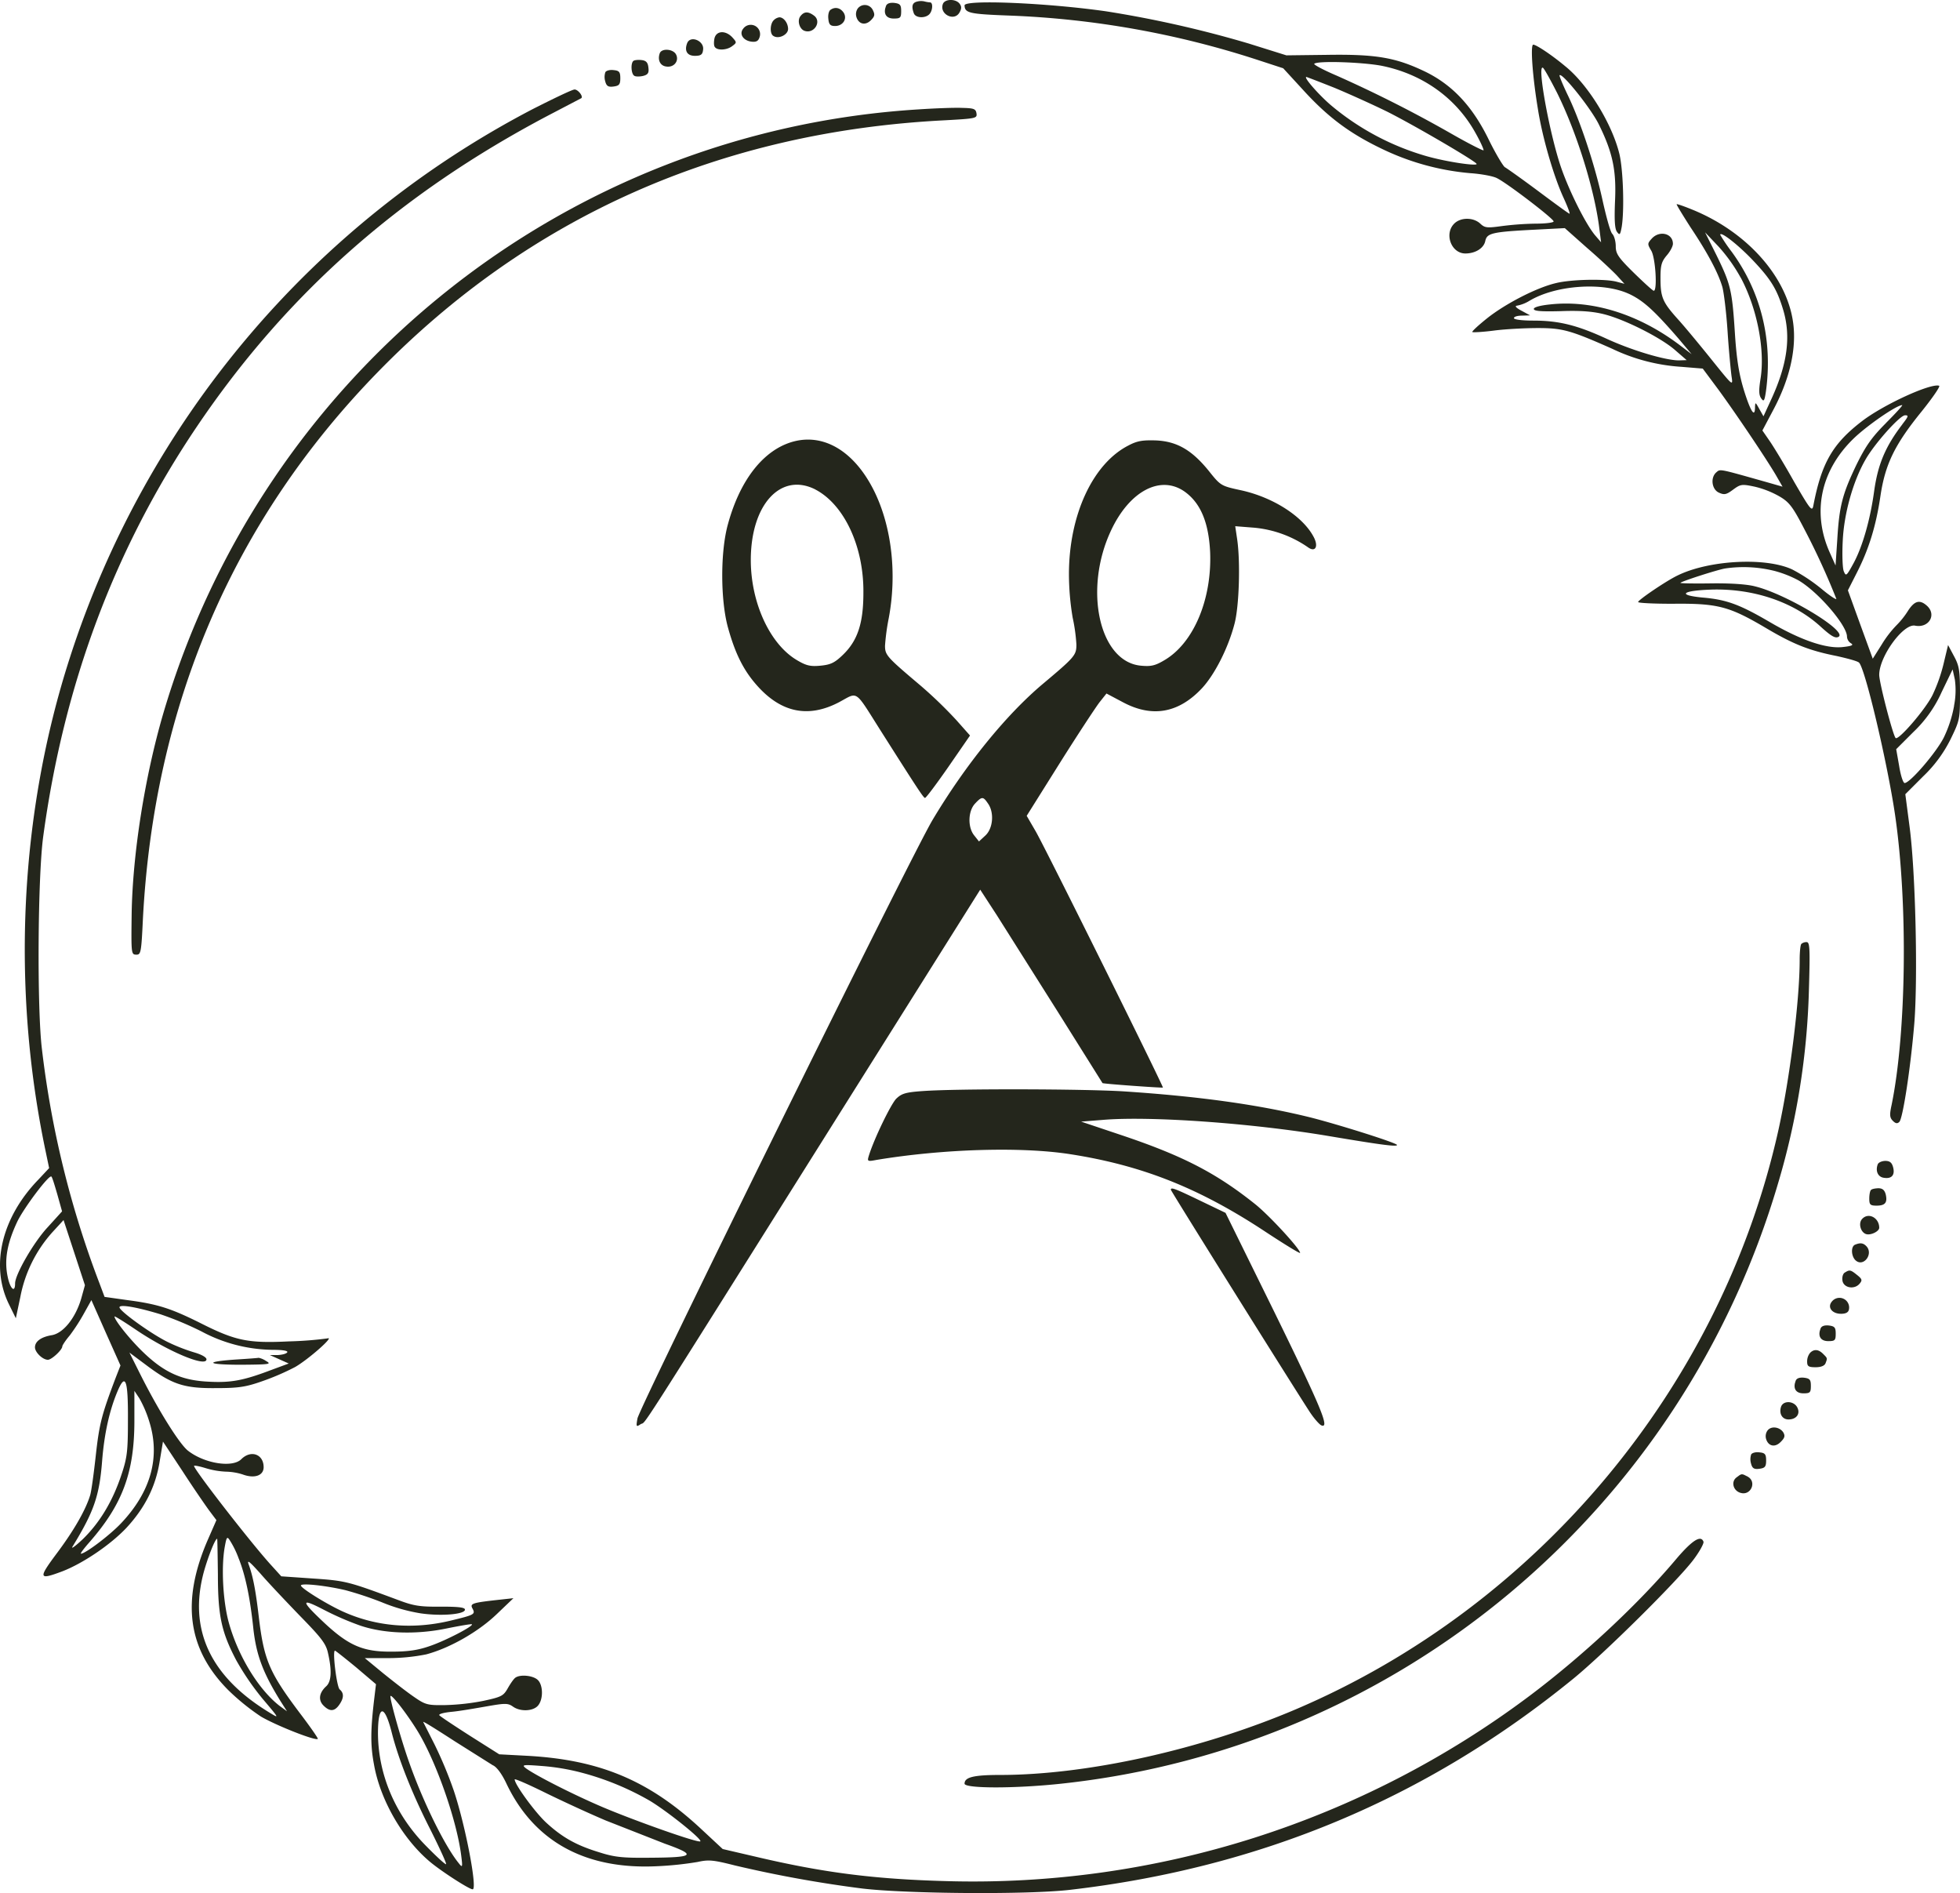
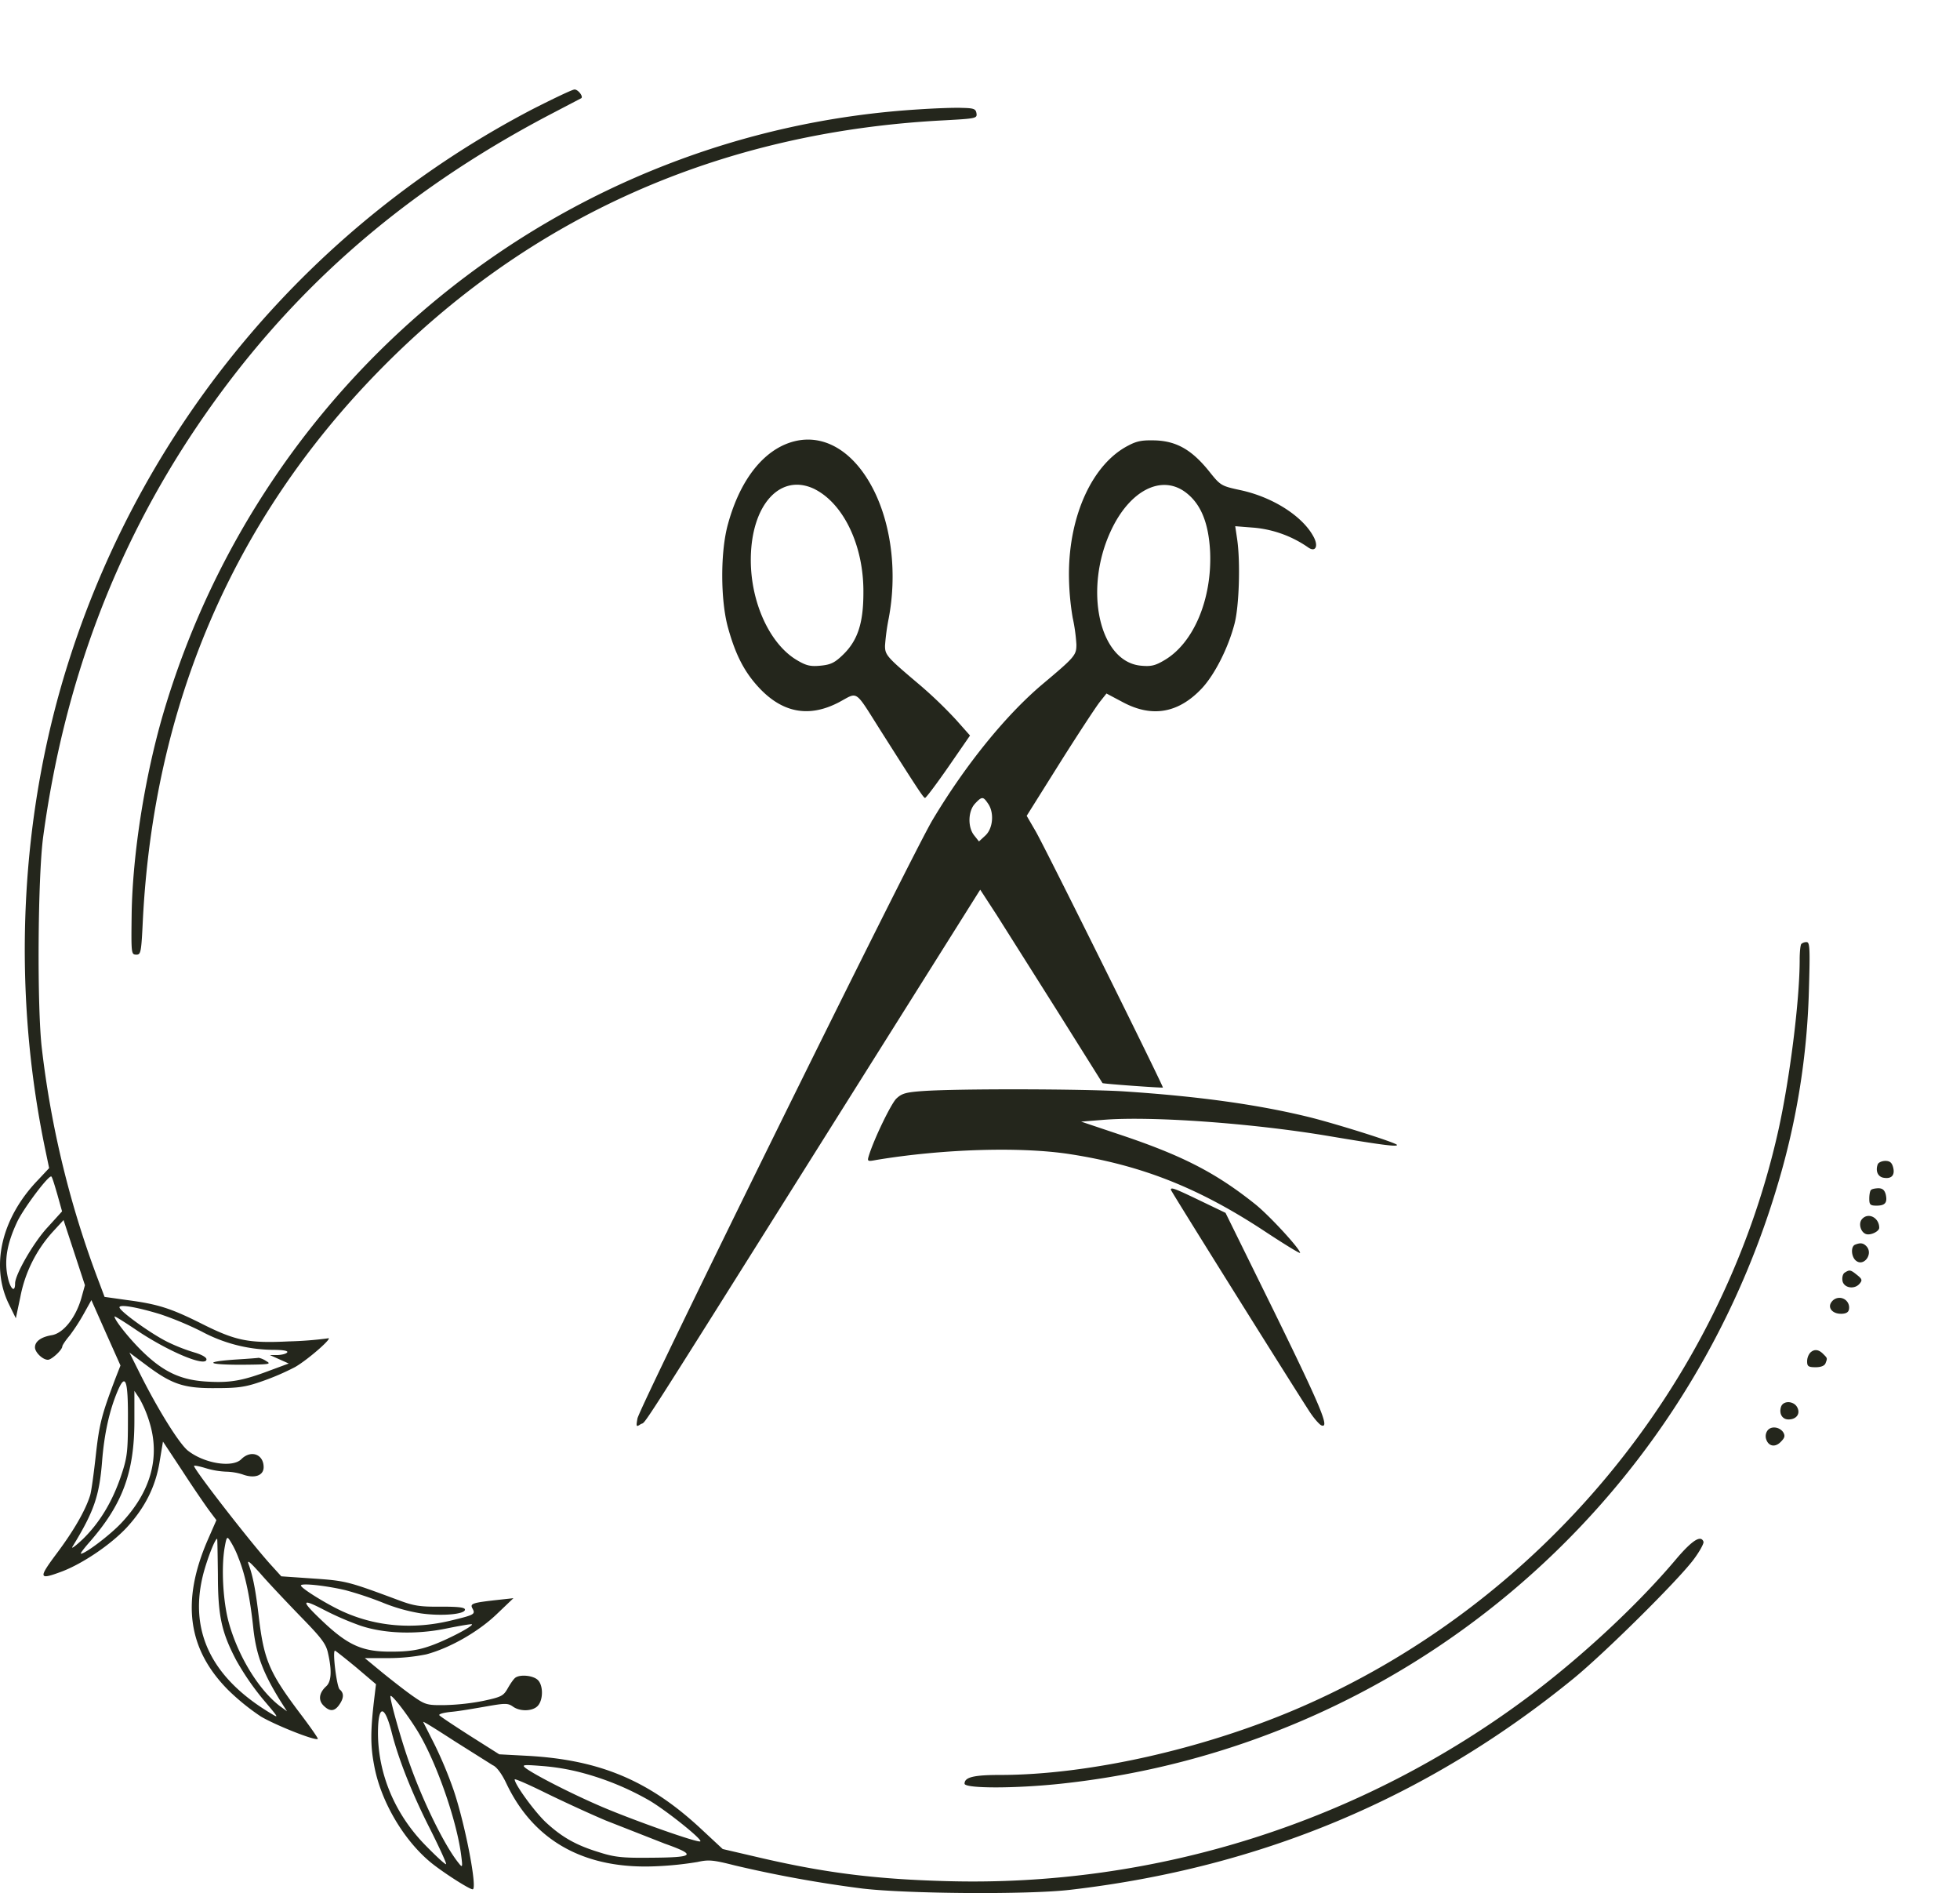
<svg xmlns="http://www.w3.org/2000/svg" xmlns:xlink="http://www.w3.org/1999/xlink" viewBox="0 0 788.57 761.47">
  <g fill="#24261c">
-     <path d="M368.87.66c-1.9.5-2.2 2-1.2 4.7.7 1.9 4.5 2.1 6.2.4 1.4-1.4 1.6-4.8.3-4.8a12.36 12.36 0 0 1-2.3-.4 6.17 6.17 0 0 0-3 .1zm10.5.9c-1.6 4.1 4.6 7.3 6.7 3.4.9-1.6.8-2.5-.1-3.6-1.6-1.9-5.8-1.8-6.6.2z" />
    <use xlink:href="#B" />
-     <path d="M388.07 2.16c.1 3.1 1.9 3.5 18 4.1a366.63 366.63 0 0 1 100.1 17.9l10.1 3.3 7.9 8.6c10 11 18.8 17.6 32 23.9a101.82 101.82 0 0 0 35.4 9.7c4.4.3 9.2 1.2 10.7 2 4.1 2 22.8 16.3 22.8 17.4 0 .5-3.3.9-7.2.9a121 121 0 0 0-13.8 1c-5.8.8-6.7.7-8.5-1-2.8-2.6-7.9-2.6-10.5 0-4.1 4.1-1.2 12 4.5 12 4 0 7.4-2.1 8-5 .7-3.2 2.6-3.7 20.5-4.6l11.5-.6 9 8c5 4.3 10.4 9.4 12 11.1l3 3.3-3-.8c-4.6-1.3-18.4-1-24.5.5-7.8 1.8-20.4 8.3-27.8 14.2-3.5 2.8-6.2 5.3-5.9 5.5s4.2 0 8.8-.6 12.5-1 17.6-1c9.9 0 13.1.9 29.8 8.3a75.48 75.48 0 0 0 28 7.3l8.5.7 6.4 8.6c7 9.6 18.8 27.1 23 34.2l2.7 4.7-6.3-1.8c-19.2-5.4-18.7-5.4-20.3-4-2.5 2.1-1.9 6.9 1 8.2 2.2 1 3 .8 5.7-1.2 3-2.2 3.5-2.3 8.7-1.2a37.38 37.38 0 0 1 10.1 4c3.9 2.3 5.3 4.2 10.2 13.7a291.48 291.48 0 0 1 12.5 27.3c.4.8-2.2-.8-5.8-3.8a69.77 69.77 0 0 0-11.9-7.9c-10.7-5-33.6-3.8-46.3 2.5-4.7 2.3-15.7 9.8-15.7 10.6 0 .4 6.2.7 13.8.7 18.3-.2 22.8 1 37.7 9.8 10.8 6.4 17.2 9 28.3 11.2 4.5 1 8.6 2.1 9.1 2.7 2.5 2.5 11.5 40.8 14.5 61.4 5.2 35.8 4.5 87.5-1.4 116.4-.9 4.1-.8 5.2.5 6.5 1.1 1.1 1.8 1.2 2.6.4 1.4-1.4 4.5-21.5 6-39.4 1.5-18.4.5-61.5-1.9-79.4l-1.7-13 7.2-7.2a53.57 53.57 0 0 0 11-14.9c3.7-7.6 3.8-8.1 3.8-18.3 0-9.3-.3-11.2-2.4-15.1l-2.4-4.5-1.7 7.1a65.1 65.1 0 0 1-4.5 12.9c-2.8 5.8-13.8 18.5-14.9 17.4s-6.6-22.3-6.6-25.4c0-7.4 9.7-20.7 14.4-19.8 5.6 1.1 8.8-4.4 4.8-8-2.9-2.6-5-2-7.6 2a33.49 33.49 0 0 1-4.6 5.8 43.5 43.5 0 0 0-6 7.8l-3.6 5.7-5-13.7-5-13.8 3.6-7.1c4.8-9.4 7.7-18.7 9.5-30.9 1.9-12.7 5.7-20.6 16.6-34 4.4-5.5 7.6-10.1 7-10.3-3.4-1.1-22.4 7.6-31.1 14.3-11.7 9-16.2 16.7-19.5 33.9-.5 2.6-1.2 1.7-7.7-9.5-3.8-6.8-8.3-14.2-9.9-16.5l-2.9-4.2 4.5-8.5c6.1-11.5 8.9-22.8 8.1-32.7-1.5-19.2-17.9-38.3-40.7-47.6-3.4-1.4-6.3-2.4-6.4-2.2s2.4 4.3 5.6 9.3c7.1 10.6 11.2 18.5 12.8 24 .6 2.2 1.6 10.3 2.1 18s1.3 15.8 1.6 18c.6 3.9.5 3.8-7.4-6-4.4-5.5-10.5-12.9-13.6-16.4-6.8-7.5-7.6-9.3-7.6-17.3 0-5 .4-6.5 2.5-9 1.4-1.6 2.5-3.7 2.5-4.7 0-4.2-5.4-5.5-8.5-2.1-1.8 2-1.8 2.2-.2 4.9 1.7 2.9 2.5 16.1 1 16.1-.4 0-4-3.3-8-7.2-6.3-6.2-7.3-7.7-7.3-10.7 0-1.9-.6-4.2-1.4-5s-2.5-7.1-4-13.9c-3.1-14.1-9-31.9-14.1-42.3-1.9-4-3.3-7.4-3.1-7.6 1.1-1.1 12.9 13.7 15.9 20 5.5 11.2 7 18.4 6.4 30.8-.3 7.5-.1 11 .8 12.2 1.1 1.5 1.3 1.2 1.9-2 1.1-6.8.6-22.7-.9-29.2-2.9-12.1-12.6-28-21.8-35.4-5.5-4.6-11.7-8.7-12.9-8.7s-.3 12.8 1.9 26c1.8 11.4 6.3 26.9 10.3 35.6 1.6 3.5 2.7 6.4 2.4 6.4s-5.9-4.1-12.6-9.1-12.8-9.3-13.4-9.6-3.6-5.2-6.4-10.9c-6.6-13.6-14.8-22.4-26.2-27.8s-19.3-6.8-38.8-6.5l-16.5.2-15-4.7a445.66 445.66 0 0 0-57.5-13c-23.7-3.4-57-4.8-57-2.4zm167.8 24.3c16.4 3.3 29.9 12.9 37.7 26.9 2.1 3.7 3.5 6.9 3.3 7.1s-6-2.7-12.8-6.6a516.33 516.33 0 0 0-46.2-23.4c-5.4-2.3-9.5-4.5-9.1-4.8 1.23-1.3 19.4-.66 27.1.8zm70.5 10.7c8.1 16.3 15.2 39.3 17.1 54.8l.7 5.5-2.4-2.8c-3.7-4.4-10.2-17.3-13.6-27-4.6-13.2-9.9-41.9-7.4-40.4.5.3 3 4.8 5.6 9.9zM537 35.36c6 2.5 15.5 6.8 21.2 9.6 11.3 5.7 35.9 20.1 35.9 21s-11.8-.8-20-3.1a104.39 104.39 0 0 1-38.7-20.6c-4.9-4.2-11.1-11.3-9.8-11.3.27.04 5.47 2.04 11.4 4.4zm163.4 76.4c6.6 12.4 9.8 29.1 7.9 40.7-.7 4.5-.7 6.4.3 7.8s1.3 1.2 1.9-2.9c2.8-20.5-2-40-13.8-56.1a69.88 69.88 0 0 1-4.6-6.8c0-1.6 7 3.8 13.1 10.2 7.4 7.8 9.8 11.8 12.3 20.2 3.1 10.6 1.6 21.6-4.7 35.4l-3.3 7.2-1.7-3c-1.5-2.7-1.6-2.8-1.7-.8 0 4.6-1.7 2.1-4.4-6.5-2-6.5-3-12.3-3.7-23.2-1.1-17.2-1.7-19.7-7.5-31.5l-4.5-9 5.5 5.8a66.39 66.39 0 0 1 8.87 12.5zm-45.1 6.4c5.8 2.7 10.1 6.6 19.9 17.9l5.4 6.4-5-3.8c-16.4-12.3-34.9-18.1-52-16.2-3.9.4-6.5 1.1-6.5 1.8 0 .9 3 1.1 10.9.9 7.6-.3 12.8.1 17.2 1.2 8.5 2.1 23.3 9.6 28.9 14.6l4.5 3.9-3.1.1c-5.4 0-18.6-3.9-28.9-8.6-11.9-5.5-19.3-7.4-29.7-7.4-4.5 0-7.8-.4-7.8-1s1.5-1 3.3-1l3.2-.1-3.5-1.9c-2.1-1.1-2.8-1.9-1.8-2a14.81 14.81 0 0 0 5.1-2c10.6-6.3 29.37-7.6 39.87-2.8zm103.5 52c-5.8 5.8-8.2 9.3-11.9 16.8-5.6 11.7-6.9 16.5-7.7 30l-.7 10.5-2.1-4.7c-7.5-16.2-4.1-33.2 9.2-46.2 5.3-5.2 17.4-13.6 19.7-13.6.37.04-2.63 3.3-6.53 7.2zm6.6.5c-6.9 9-9.9 16.2-11.4 27.1s-4.5 21.7-8.1 28.5c-3 5.5-3.2 5.7-4.1 3.5-.5-1.2-.7-6.8-.4-12.3.5-10.8 4.1-23.8 9.1-32.5 3.6-6.4 13.8-17.8 15.9-17.9 1.6-.06 1.47.4-1.03 3.6zm-51.8 58.9a44.38 44.38 0 0 1 10 3.9c7.9 4.6 19.5 18.1 19.5 22.6a3.38 3.38 0 0 0 1.6 2.7c1.2.7.4 1.1-3.2 1.5-6.7.8-17.2-2.8-29.9-10.3-11.7-6.8-17-8.8-26.6-9.6-10.4-1-8.3-2.8 3.6-3.2 16.9-.5 33.1 5 43.9 14.9 4.3 3.9 5.9 4.8 7.2 4.1 3.9-2.2-20.9-17.2-33.6-20.3-3.4-.9-10.2-1.3-17.7-1.2-6.8.1-12.3 0-12.3-.2 0-.5 14.9-5.3 18-5.8a51.14 51.14 0 0 1 19.47.9zm72.6 54.3a49.55 49.55 0 0 1-4.1 12.7c-2.9 5.9-13.6 18.4-15.8 18.4-.6 0-1.6-3-2.2-6.8l-1.2-6.8 6.9-6.9a50.75 50.75 0 0 0 11.4-16.1l4.4-9.1.9 4.1a31.61 31.61 0 0 1-.33 10.5zM345.07 3.46a4 4 0 0 0-.5 3.4c.9 2.9 3.6 3.5 5.8 1.3 1.6-1.6 1.7-2.3.8-4.1a3.57 3.57 0 0 0-6.1-.6zm-10.8.4c-.8.4-1.2 2.1-1 3.7.2 2.3.8 2.9 2.7 2.9 3.1 0 5-2.8 3.5-5.3-1.3-2-3.4-2.5-5.2-1.3zm-12.2 2.6c-1.4 1.7-.5 5.1 1.5 5.9 3.9 1.5 7.2-3.7 3.9-6.1-2.3-1.7-3.9-1.7-5.4.2zm-10.8 1.7c-1.5 1.5-1.6 5.5-.1 6.3 2.1 1.4 5.9-.5 5.9-2.8s-1.7-4.7-3.5-4.7a4 4 0 0 0-2.3 1.2zM299 11.56c-1.7 2.1 0 4.8 3.4 5.2 1.8.2 2.7-.2 3.2-1.8a3.75 3.75 0 0 0-6.6-3.4zm-11.53 3.8c-.3 1.4-.3 3 .1 3.5.9 1.5 4.8 1.4 7-.3 1.9-1.4 1.9-1.5.1-3.5-2.67-2.9-6.4-2.8-7.2.3zm-11 2c-1.2 3.1 0 5.1 3.1 5.1 2.4 0 3.1-.5 3.3-2.4.6-3.6-5.1-6-6.4-2.7zm-11 4c-1 2.7.1 5.1 2.6 5.4 3.1.5 5.3-2.3 3.9-4.9-1.2-2.2-5.7-2.5-6.5-.5zm-10.7 3.2c-1.1 1.1-.8 5.2.4 5.9.5.4 2.1.4 3.5.1 2-.5 2.5-1.2 2.2-3.4-.2-2-.9-2.8-2.8-3-1.4-.16-2.9 0-3.3.4z" />
    <use xlink:href="#C" />
    <path d="M214.57 43.76a380.23 380.23 0 0 0-186.4 220.6c-20.3 62.7-23.7 132.8-9.8 198.8l1.4 6.7-4.4 4.7c-14.8 15.3-19.3 34.7-11.8 50l2.8 5.7 1.8-8.5a54.1 54.1 0 0 1 12.9-26.1l4.5-4.9 4.3 13.1 4.3 13.1-1.5 5.4c-2.3 7.8-7.2 13.9-11.8 14.7-4.3.7-6.8 2.5-6.8 4.9 0 2 3.1 5 5.2 5 1.5 0 5.8-4 5.8-5.4 0-.4 1.3-2.4 3-4.4a78.25 78.25 0 0 0 5.8-9l2.9-5.2 5.8 13.1 5.9 13.2-1.8 4.6c-5.7 15-6.7 18.7-8.1 31.3-.8 7.3-1.8 14.7-2.3 16.3-1.8 5.9-6.5 14.1-13.3 23.2-7.7 10.3-7.5 11 2.1 7.4 8.3-3.2 19.4-10.7 25.8-17.5 7.4-8 11.8-16.6 13.4-26.9l1.3-7.8 7.8 11.8c4.2 6.5 9.1 13.6 10.7 15.8l3 4-3.5 8c-10.7 24.7-8.1 44 8.4 60.5a90.73 90.73 0 0 0 13 10.5c5.9 3.5 22 9.9 22.9 9 .2-.2-3-4.8-7.1-10.2-12.5-16.6-14.6-21.5-16.7-39.3-1.2-10.2-2.3-16-4-20.6-.8-2.2.3-1.3 4.7 3.6 3.1 3.6 10.3 11.2 15.9 17 8.6 8.8 10.5 11.2 11.3 15 1.6 7 1.4 11.5-.8 13.4-2.8 2.6-3.2 5.5-1 7.7 2.5 2.5 4.4 2.4 6.3-.3s2-4.7.2-6.2c-1.2-1-3-15.6-1.9-15.6.2 0 4 3 8.5 6.7l8 6.8-.6 5c-1.6 13.2-1.7 19.4-.2 27.3 2.5 14.3 11.6 30 22.6 39.2 4.7 3.9 15.7 11 17.1 11 2 0-2.9-25.7-7.6-39.7a165.82 165.82 0 0 0-7.7-18.5l-4.6-9.1c-.2-.5 5.5 3.1 12.6 7.7l15.4 9.7c1.5.6 3.6 3.4 5.4 7.2 11.1 23.5 31.9 34.9 60.9 33.4a134.91 134.91 0 0 0 16.1-1.7c4.5-1 6.3-.8 15 1.4a493.54 493.54 0 0 0 51.4 9.3c17.9 2.1 66.5 2.5 83.5.5 76.7-8.9 143.5-36.9 202.4-84.9 12.5-10.2 41.8-39.2 48.3-47.8 2.5-3.3 4.3-6.6 4.1-7.3-1-2.8-4.4-.7-10.6 6.5-15.5 18.5-38.1 39.5-59.4 55.5a373.18 373.18 0 0 1-234.7 74.5c-29.5-.8-49.9-3.5-77-9.9l-12.9-3-8.6-8c-21-19.6-40.9-27.9-70-29.5l-11.3-.6-11.7-7.4c-6.4-4.1-12-7.8-12.4-8.3s1.8-1.1 5-1.4 9.5-1.4 14.1-2.2c7.4-1.3 8.5-1.3 10.5.1 2.9 2.1 8 1.9 10-.3 2.3-2.5 2.2-8.5-.1-10.5-1.9-1.7-6.8-2.2-8.8-.9-.7.4-2 2.3-3.1 4.2-1.8 3.2-2.5 3.6-9.9 5.2a91.84 91.84 0 0 1-15.4 1.7c-7 .1-7.9-.1-12.5-3.3-2.8-1.9-8.3-6.2-12.4-9.5l-7.4-6.1h9.5a77.85 77.85 0 0 0 15.2-1.5c9.4-2.5 20.9-9 28.4-16.2l6.7-6.4-5.5.6c-10.9 1.2-12.1 1.5-11 3.5 1.3 2.4.9 2.6-9.1 5-14.8 3.5-29.4 2.3-42.5-3.5-6.4-2.8-17.4-9.6-17.4-10.7s10.5.1 18 1.9a140.28 140.28 0 0 1 14.7 4.9 70.07 70.07 0 0 0 15.5 4.4c8.3 1.2 17.8.4 17.8-1.5 0-.9-2.6-1.2-9.7-1.2-8.3.1-10.9-.3-17-2.6-20.2-7.5-21.1-7.8-34.2-8.7l-13-.9-3.9-4.3c-7.9-8.6-31.2-38.6-31.2-40.1 0-.3 2.1.1 4.7.9a32.81 32.81 0 0 0 8.1 1.4 24.09 24.09 0 0 1 6.7 1.1c4.8 1.8 8.5.5 8.5-2.9 0-5.2-5.1-7.1-9-3.2-3.5 3.5-14.7 1.8-21.4-3.4-3.4-2.6-12-16.3-19.5-31.3l-4.1-8.2 6.3 4.7c10.6 8 15.4 9.7 28.2 9.6 9.3 0 12.2-.4 19-2.8a100 100 0 0 0 13.2-5.7c5.5-3.2 16-12.5 13-11.5a145 145 0 0 1-15.5 1.2c-16.5.8-21.5-.2-35.9-7.5-11.7-5.8-16.9-7.5-29.1-9.1l-9.2-1.3-2.1-5.6A390.39 390.39 0 0 1 16.87 422c-2-16.1-1.7-69.1.5-85.4 8.3-61.4 28.8-116.1 61.9-165.1 36-53.3 81.6-93.6 141.4-125.1l13.2-6.9c.9-.7-1.3-3.5-2.7-3.5-.9 0-8.3 3.56-16.6 7.76zm-191.5 436.7l1.9 6.8-5.8 6.4c-5.6 6-13.1 19-13.1 22.6 0 4-2 2.2-3-2.8-1.4-6.7-.2-13.4 3.9-22.1 2.7-5.6 12.8-19 13.7-18.1.33.2 1.33 3.5 2.4 7.2zm41.5 48.2a132.19 132.19 0 0 1 16.5 6.9 62 62 0 0 0 28.8 7.4c4 0 6.1.4 5.7 1s-2.1 1-3.8 1.1h-3.2l3.8 1.7 3.8 1.7-7.3 2.7c-11.1 4.2-16.1 5.1-25.1 4.6-10.6-.5-17.6-3.7-25.8-11.5-5.4-5.1-11.9-13.2-11.9-14.7 0-.3 3.7 2 8.3 5.1 12.9 8.8 28.7 15.5 28.7 12.1 0-.8-2-1.9-4.7-2.7a71.92 71.92 0 0 1-10.8-4.2c-6.6-3.2-19.5-12.5-19.5-14 0-1.3 7-.1 16.5 2.8zm-13.1 42.6c0 12.6-.3 15.1-2.7 22.2-3.5 10.5-8.7 19.1-15.5 25.7-3.1 2.9-4.9 4.2-4 2.8 8.5-13.9 10.7-20.2 11.8-34.1.9-11.4 3-20.6 6.2-28.2s4.3-4.8 4.2 11.6zm8.6.6c4.5 14.3.6 28.2-11.3 40.8-4.4 4.7-14.4 12.3-16.2 12.3-.4 0 1.2-2.1 3.4-4.6 13.3-15.2 18.1-28 18.1-48.9v-12l2 3a46.13 46.13 0 0 1 4 9.4zm36 55.1c2.7 6.8 4.6 15.9 5.9 28.5 1.2 10.3 3.8 17.3 10.7 28.5l2.8 4.4-3-2.2c-8.5-6.6-16.8-20.2-20.5-33.8-2.2-8.2-3-21.5-1.6-29.8.8-4.5 1-4.7 2.2-2.8a37.07 37.07 0 0 1 3.5 7.24zm-8.4 6.3c0 16.6 1.4 23.2 7.4 34.6a106.18 106.18 0 0 0 10.7 15.6c6.6 7.8 6.7 7.9 2.8 5.5-24-14.5-32.9-33.6-26.5-56.9 1.8-6.3 4.5-13.1 5.3-13.1.1.04.2 6.4.3 14.3zm57.2 20.6c9.7 3.3 22.6 3.7 34.7 1.2 5.4-1.1 10.1-1.9 10.3-1.7.7.7-10.4 6.5-16.8 8.7-4.8 1.7-8.8 2.3-15.5 2.3-11.4.1-17.2-2.4-26.9-11.4-9.8-9.2-9.9-10.4-.3-5.4a118.27 118.27 0 0 0 14.5 6.3zm22.6 41.6c7.6 11.9 16.3 36.5 18.1 51 .6 4.7.5 4.9-1 3-5.7-7-14.5-25-20-40.7-3.2-9-7.5-24.4-7.5-26.4 0-1.5 5.93 6 10.4 13.1zm-9.9 1.3c2.7 10.7 8.2 24.7 15.6 39.2 3.7 7.4 6.6 13.7 6.3 13.9s-3.9-3.1-8.2-7.5c-12.3-12.5-19.1-28.6-19.2-45.1 0-11.6 2.6-11.9 5.5-.5zm76.5 16.3a112.19 112.19 0 0 1 27.4 11.3c7 4.2 21.1 15.5 20.3 16.3s-26.7-8.4-39.4-13.8c-11.5-4.9-26.7-12.6-30.8-15.6-1.8-1.4-1.2-1.5 6.5-.9a89 89 0 0 1 16 2.7zm9.6 19.2l23.7 9.3c13.2 4.7 12.2 5.6-6.3 5.7-10.4.1-13.8-.2-20-2.2-9.2-2.8-14.9-6-21.4-12-4.5-4.2-12.6-15.3-12.6-17.3 0-.4 5.3 1.9 11.8 5.1s17.7 8.4 24.8 11.4zm-148.8-185.4c-13.1.9-11.7 2.1 2.3 2.1 11.3-.1 12.2-.2 9.9-1.5a8.36 8.36 0 0 0-3-1.3c-.3.1-4.4.4-9.2.7zM369.57 44c-142.3 8.8-263.7 106-304 243.4-7.3 25.1-12.2 55.9-12.6 80.1-.2 16.4-.2 16.5 2 16.5 1.7 0 1.9-1.2 2.5-13.8 4.4-86.4 36.2-160.7 94.5-220.5 60.9-62.5 137.9-96.7 227.9-101.3 12.8-.7 13.3-.8 13-2.8-.3-1.8-1-2.1-5.8-2.2-3-.14-10.9.16-17.5.6zm-55.2 135.46c-9.7 4.9-17.3 16-21.5 31.4-3.1 11.1-3 30.6 0 41.5s6.5 17.6 11.9 23.6c9.7 10.8 20.6 12.9 32.8 6.5 7.9-4.2 6-5.5 17.1 12 14.6 23 16.9 26.5 17.5 26.5.4 0 4.6-5.6 9.4-12.5l8.7-12.6-5.5-6.2a175.28 175.28 0 0 0-14.3-13.8c-13.6-11.5-14.4-12.3-14.4-16.1a88.67 88.67 0 0 1 1.5-11.1c3.3-17.5 1.3-36.2-5.6-50.6-8.9-18.4-23.5-25.6-37.6-18.6zm13.6 17.4c11.6 6 19.6 22.9 19.4 41.6 0 12.2-2.3 19.2-8.2 24.9-3.3 3.2-4.9 4-9 4.4s-5.8 0-9.5-2.2c-10.9-6.4-18.6-23.1-18.6-40.3 0-22.26 12-35.4 25.93-28.4zm126.1-17.7c-14.4 7.3-24 28-24 51.8a106.72 106.72 0 0 0 1.5 17.5 70 70 0 0 1 1.5 10.8c0 4.3-.6 5-13.7 16-14.8 12.5-31 32.5-44.2 54.6-8.7 14.6-117.7 235.7-118.7 240.7-.6 3.4-.5 3.5 1.3 2.3 2.5-1.5-4.3 9.2 72.3-112.7l64.3-102.3 6.7 10.3 24.5 38.8 18 28.7c.1.3 23.9 2 24.3 1.8s-47.3-96.4-51.2-103.1l-3.6-6.2 13.3-21.2c7.3-11.6 14.6-22.7 16.1-24.6l2.7-3.4 6.6 3.5c11.8 6.3 22.4 4.4 31.8-5.6 5.2-5.6 10.6-16.3 13.1-25.9 1.9-7.1 2.4-24.9 1.1-33.9l-.8-5.4 7.6.6a45.3 45.3 0 0 1 21.7 7.9c2.9 2.1 4.3-.3 2.3-4.1-4.3-8.3-16.4-16.1-29.5-18.9-7.8-1.7-8-1.8-12.7-7.7-6.8-8.4-12.8-11.9-21.2-12.3-5.3-.16-7.5.1-11.1 2zm22.7 18.7c6.3 4.6 9.5 12.3 10.1 24.1.8 19-6.6 36.7-18.4 43.6-3.7 2.2-5.4 2.6-9.5 2.2-16.7-1.6-23.1-30.6-12-54.3 7.5-16.1 20.1-22.6 29.8-15.6zm-79.3 125.3c2.6 3.6 2.1 10-1 12.9l-2.6 2.4-1.9-2.4c-2.7-3.3-2.5-9.8.3-12.8s3.3-2.9 5.2-.1zm327.3 56.5c-.4.3-.7 3.2-.7 6.4 0 16.4-4 48-8.6 68.7-23 102.9-96.5 191.1-193.9 232.7-38.2 16.3-84.1 26.5-119.2 26.5-10.6 0-14.3.9-14.3 3.5 0 2 20.5 2 39 0 135.9-14.6 249.7-109.9 288.4-241.8a299.09 299.09 0 0 0 12.3-77c.5-17 .4-19.7-.9-19.7a3.1 3.1 0 0 0-2.1.7zm-353.4 59.2c-7.1.5-8.6 1-10.8 3.1-2.2 2.3-8.9 16.1-11 22.9-.7 2.3-.6 2.4 3.1 1.7 26.6-4.4 58-5.4 77.9-2.3 29 4.5 52.1 13.7 78.7 31.3 7.6 5 13.8 8.8 13.8 8.4 0-1.6-12.5-15.2-18.2-19.7-15.8-12.6-29.3-19.5-54.1-27.8l-15.8-5.3 8.8-.7c19-1.6 59.9 1.3 90.8 6.5 20.8 3.5 27.5 4.4 27.5 3.6s-22.8-8-34.5-11c-20.9-5.2-45.2-8.6-76-10.6-16.57-.96-65.9-1.1-80.2-.1zm384.1 29.5c-1 2.7.1 5.1 2.5 5.4 3.1.5 4.5-1.1 3.7-4.2-.5-1.9-1.3-2.6-3.2-2.6-1.3.04-2.7.6-3 1.4zm-284.4 10.2c0 .5 48.3 77.7 55.7 89.1 1.8 2.8 4.1 5.4 4.9 5.7 3.4 1.3-.1-7.1-19.1-45.9l-19.5-39.6-10.2-4.9c-10.3-4.96-11.8-5.5-11.8-4.4zm281.7.1c-.4.3-.7 1.9-.7 3.5 0 2.4.4 2.8 2.9 2.8 3.5 0 4.5-1.2 3.7-4.6-.5-1.7-1.3-2.4-3-2.4-1.2.04-2.6.3-2.9.7zm-3.7 11.8c-1.4 1.7-.5 5.1 1.6 5.9 1.8.7 5.4-1 5.4-2.5 0-4.1-4.5-6.4-7-3.4zm-2.7 10.2c-1.8.7-1.6 4.8.3 6.4 3.1 2.6 7-2.5 4.4-5.6-1.3-1.46-2.5-1.7-4.7-.8zm-4.1 11.2c-.8.4-1.2 1.9-1 3.2.4 3 4.8 3.8 6.9 1.3 1.2-1.4 1-1.9-1-3.5-2.6-2.1-3-2.2-4.9-1zm-5.27 11.7c-1.9 2.3.1 4.9 3.7 4.9 2 0 3-.6 3.2-1.8a3.89 3.89 0 0 0-6.9-3.1z" />
    <use xlink:href="#B" x="376" y="532" />
    <path d="M728.27 544.16a5.46 5.46 0 0 0-1.2 3.5c0 1.9.5 2.3 3.4 2.3 2.2 0 3.6-.6 4-1.6.8-2.1.8-2-1-3.8s-3.6-2-5.2-.4z" />
    <use xlink:href="#B" x="366" y="553" />
    <path d="M716.57 565.86c-.9 2.8.5 5.1 3 5.1 3.2 0 4.9-2.3 3.5-4.9s-5.6-2.8-6.5-.2zm-5.4 9.5a3.91 3.91 0 0 0-.6 3.5c.9 2.9 3.6 3.5 5.9 1.1 1.6-1.6 1.8-2.4 1-3.8-1.4-2.16-4.8-2.7-6.3-.8z" />
    <use xlink:href="#C" x="461" y="556" />
-     <path d="M698.67 594.26c-2.3 1.7-1.4 5.3 1.5 6.2 4.2 1.4 6.8-4.4 3-6.5-2.5-1.3-2.4-1.3-4.5.3z" />
  </g>
  <defs>
-     <path id="B" d="M356.47 2.36c-1.2 3.1 0 5.1 3.1 5.1 2.7 0 3-.3 3-3 0-2.5-.4-3-2.8-3.3-1.7-.16-2.9.2-3.3 1.2z" />
-     <path id="C" d="M243.57 29a6 6 0 0 0-.1 3.6c.5 2 1.2 2.5 3.4 2.2s2.7-.8 2.7-3.3-.4-3.1-2.7-3.3c-1.4-.2-2.87.16-3.3.8z" />
-   </defs>
+     </defs>
</svg>